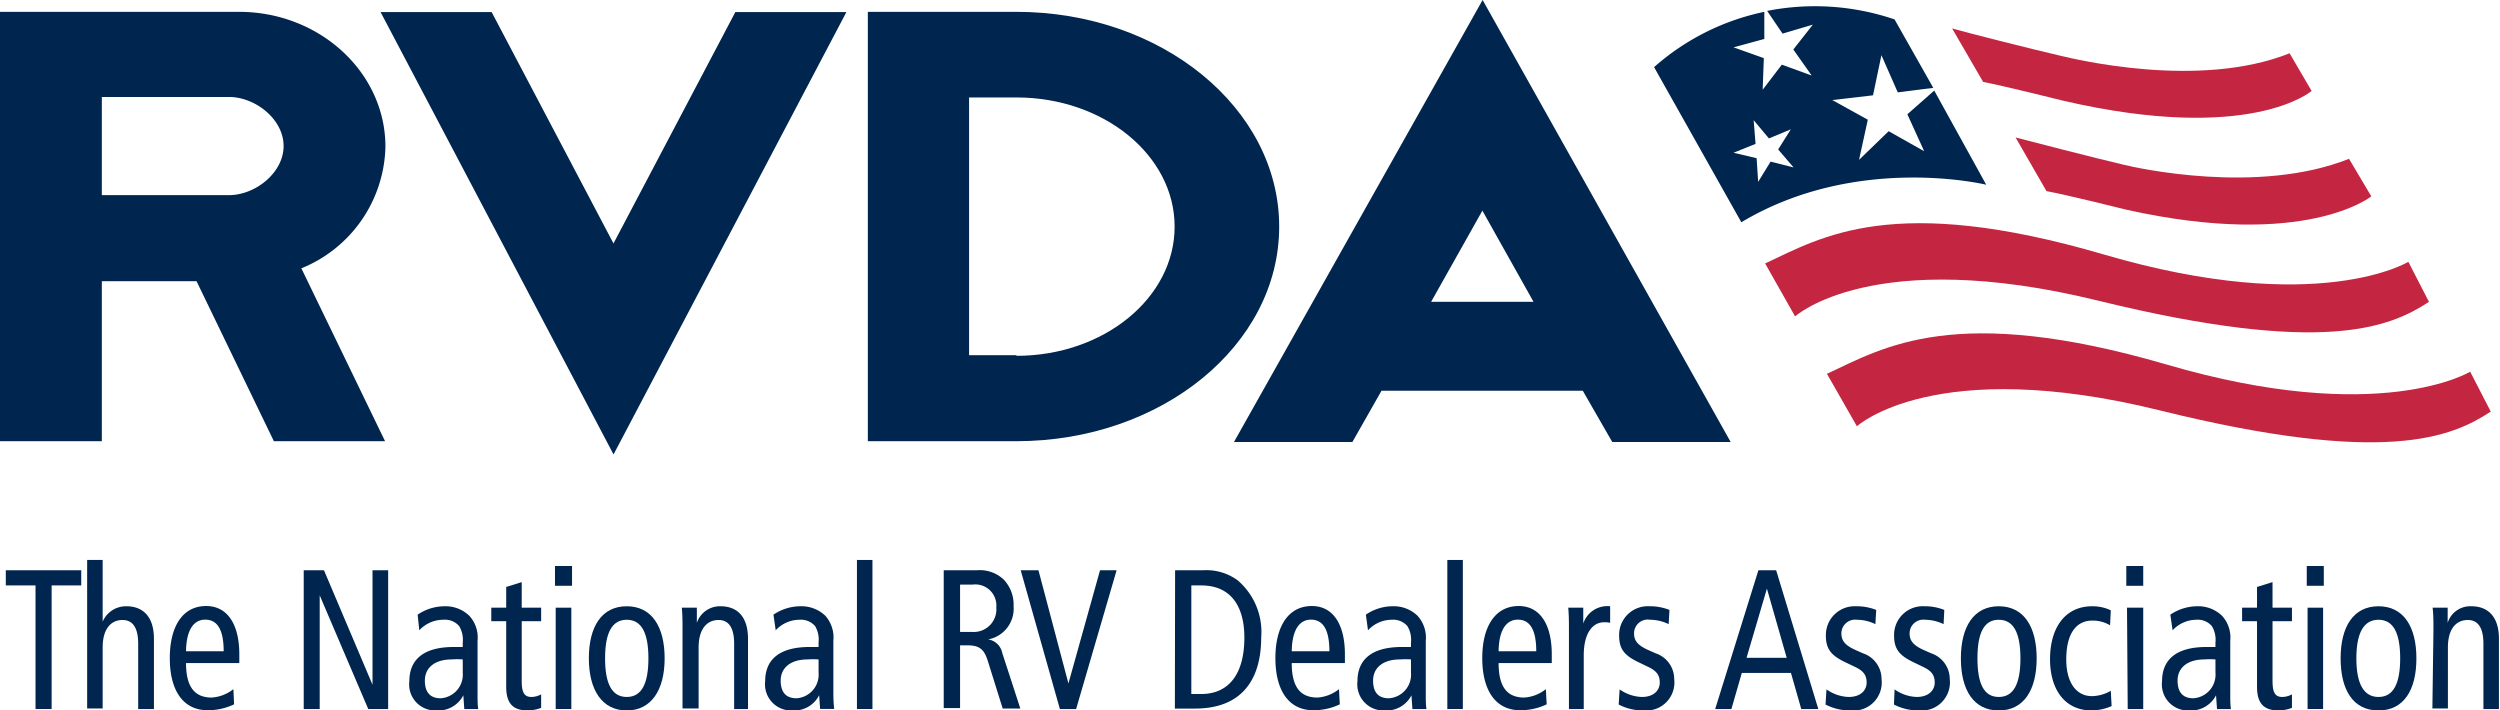
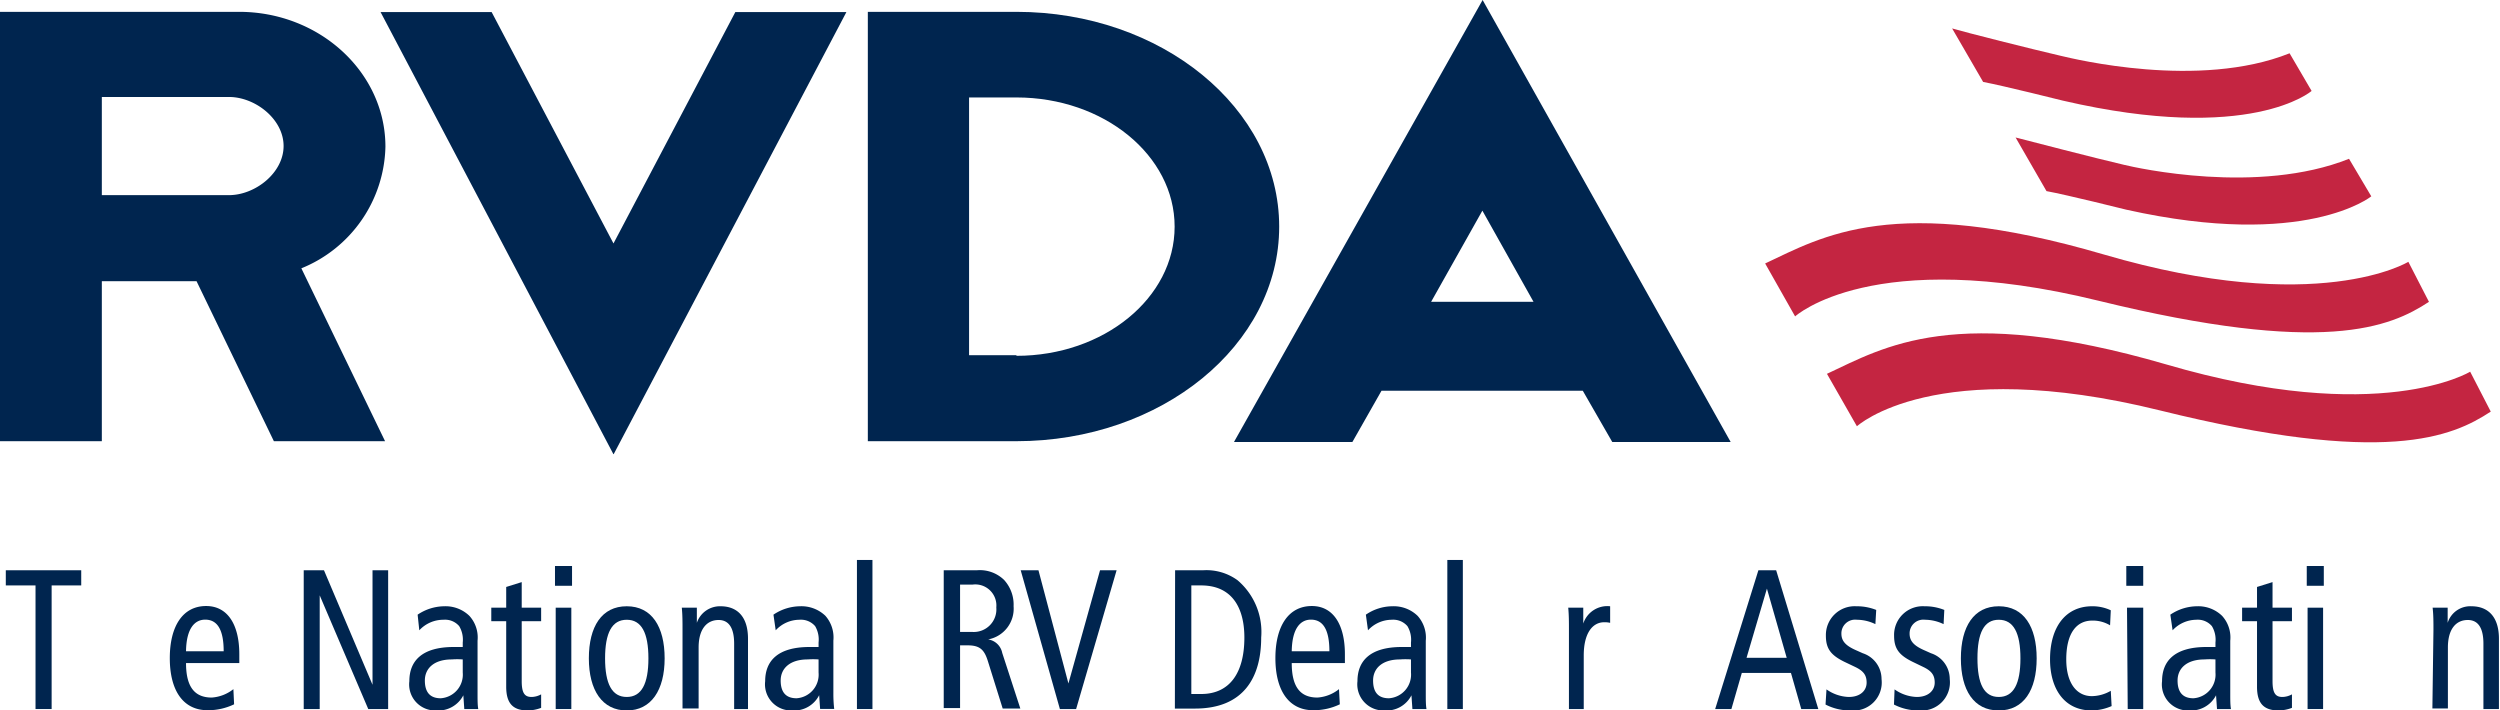
<svg xmlns="http://www.w3.org/2000/svg" viewBox="0 0 211.13 60">
  <defs>
    <style>.cls-1{fill:#00254f;}.cls-2{fill:#c42541;}</style>
  </defs>
  <title>logo-rvda</title>
  <g id="Layer_2" data-name="Layer 2">
    <g id="Layer_1-2" data-name="Layer 1">
      <path class="cls-1" d="M32.55,12.39C32.55,6.12,27,1,20.19,1H0V37.26H8.6V23.75h8l6.53,13.51h9.39l-7.07-14.6A11.35,11.35,0,0,0,32.55,12.39ZM8.6,8.19H19.34c2.2,0,4.61,1.86,4.61,4.14s-2.41,4.15-4.61,4.15H8.6Z" />
      <polygon class="cls-1" points="62.1 1.02 51.81 20.56 41.52 1.02 32.14 1.02 51.8 38.35 51.83 38.35 71.48 1.02 62.1 1.02" />
      <path class="cls-1" d="M85.84,1H73.29V37.26H85.84c12.25,0,22.19-8.11,22.19-18.12S98.09,1,85.84,1Zm0,29h-4V8.23h4c7.38,0,13.36,4.89,13.36,10.91S93.22,30.05,85.84,30.05Z" />
      <path class="cls-1" d="M136.16,37.33h10L125.21,0h0l-21,37.33h10L116.67,33h17Zm-15.3-11.84,4.33-7.7,4.32,7.7Z" />
-       <path class="cls-1" d="M163.35,7.65l-2.27,2,1.42,3.12-3-1.69L157,13.5l.74-3.39-3-1.66,3.44-.4.71-3.39,1.38,3.14,3-.38L160,1.64A20.86,20.86,0,0,0,149.24.92l1.3,1.92,2.56-.76-1.65,2.1L153,6.38l-2.52-.92-1.62,2.12.1-2.67L146.4,4,149,3.29,149,1a20.27,20.27,0,0,0-9.31,4.67l7.37,13.1c9.73-5.83,20.68-3.17,20.68-3.17Zm-13.82,6-1.05,1.71-.13-2-1.95-.46,1.86-.75-.16-2,1.29,1.54,1.85-.77-1.07,1.7,1.3,1.52Z" />
      <path class="cls-1" d="M3,49.44H.49V48.16H6.86v1.28H4.36V59.88H3Z" />
-       <path class="cls-1" d="M7.36,47.29H8.67V52.5h0a2.14,2.14,0,0,1,2-1.3c1.39,0,2.33.86,2.33,2.74v5.94H11.67V54.36c0-1.36-.47-2-1.32-2-1,0-1.68.77-1.68,2.32v5.15H7.36Z" />
      <path class="cls-1" d="M15.71,56c0,2,.72,2.91,2.17,2.91a3.29,3.29,0,0,0,1.83-.71l.06,1.28a5.07,5.07,0,0,1-2.23.5c-2.11,0-3.2-1.71-3.2-4.4s1.09-4.4,3.07-4.4c1.8,0,2.8,1.55,2.8,4.07V56ZM18.89,55c0-1.78-.51-2.67-1.56-2.67-.84,0-1.59.67-1.62,2.67Z" />
      <path class="cls-1" d="M25.65,48.16h1.71l4.1,9.67h0V48.16h1.32V59.88H31.1L27,50.28h0v9.6H25.65Z" />
      <path class="cls-1" d="M35.27,51.91a4.08,4.08,0,0,1,2.25-.71,2.89,2.89,0,0,1,2.12.81,2.71,2.71,0,0,1,.69,2.1v4.46c0,.51,0,1,.06,1.31H39.21l-.08-1.16h0A2.38,2.38,0,0,1,36.86,60a2.2,2.2,0,0,1-2.29-2.47c0-1.66,1-2.89,3.75-2.89h.76v-.38a2.23,2.23,0,0,0-.3-1.38,1.56,1.56,0,0,0-1.32-.54,2.76,2.76,0,0,0-2.05.89Zm3.81,3.78a6.14,6.14,0,0,0-.92,0c-1.55,0-2.28.79-2.28,1.78s.44,1.5,1.34,1.5a2,2,0,0,0,1.86-2.17Z" />
      <path class="cls-1" d="M45.7,59.78a3.37,3.37,0,0,1-1.11.22c-1.2,0-1.84-.52-1.84-2V52.46H41.49V51.32h1.26V49.57l1.31-.41v2.16H45.7v1.14H44.06v5.06c0,1,.24,1.34.83,1.34a1.74,1.74,0,0,0,.81-.22Z" />
      <path class="cls-1" d="M48.31,47.8v1.67H46.87V47.8Zm-1.38,3.52h1.32v8.56H46.93Z" />
      <path class="cls-1" d="M52.93,51.2c2.11,0,3.2,1.72,3.2,4.4S55,60,52.93,60s-3.2-1.71-3.2-4.4S50.82,51.2,52.93,51.2Zm0,7.66c1.25,0,1.83-1.11,1.83-3.26s-.58-3.26-1.83-3.26S51.1,53.45,51.1,55.6,51.68,58.86,52.93,58.86Z" />
      <path class="cls-1" d="M57.64,53.17c0-.62,0-1.24-.06-1.85h1.27l0,1.28h0a2.06,2.06,0,0,1,2-1.4c1.39,0,2.32.86,2.32,2.74v5.94H62V54.36c0-1.36-.47-2-1.31-2-1,0-1.69.77-1.69,2.32v5.15H57.64Z" />
      <path class="cls-1" d="M65.32,51.91a4.08,4.08,0,0,1,2.25-.71A2.92,2.92,0,0,1,69.7,52a2.76,2.76,0,0,1,.68,2.1v4.46a11.07,11.07,0,0,0,.07,1.31H69.26l-.08-1.16h0A2.36,2.36,0,0,1,66.92,60a2.21,2.21,0,0,1-2.3-2.47c0-1.66,1-2.89,3.75-2.89h.76v-.38a2.24,2.24,0,0,0-.29-1.38,1.58,1.58,0,0,0-1.33-.54,2.74,2.74,0,0,0-2,.89Zm3.81,3.78a6.14,6.14,0,0,0-.92,0c-1.54,0-2.28.79-2.28,1.78s.44,1.5,1.35,1.5a2,2,0,0,0,1.85-2.17Z" />
      <path class="cls-1" d="M72.37,47.29h1.31V59.88H72.37Z" />
      <path class="cls-1" d="M79.7,48.16h2.8a2.94,2.94,0,0,1,2.29.81,3.09,3.09,0,0,1,.81,2.23A2.64,2.64,0,0,1,83.45,54v0a1.43,1.43,0,0,1,1.19,1.14l1.53,4.7H84.68l-1.25-4c-.31-1-.7-1.34-1.73-1.34h-.62v5.3H79.7Zm1.38,5.21h1.06a1.91,1.91,0,0,0,2-2.07,1.78,1.78,0,0,0-2-1.93H81.08Z" />
      <path class="cls-1" d="M86.2,48.16h1.5l2.53,9.56h0l2.67-9.56H94.3L90.88,59.88H89.51Z" />
      <path class="cls-1" d="M99.24,48.16h2.37a4.47,4.47,0,0,1,2.9.84,5.73,5.73,0,0,1,2,4.84c0,3.39-1.5,6-5.59,6h-1.7Zm1.37,10.45h.83c2.4,0,3.65-1.77,3.65-4.77,0-2.45-1-4.4-3.65-4.4h-.83Z" />
      <path class="cls-1" d="M109.09,56c0,2,.71,2.91,2.17,2.91a3.26,3.26,0,0,0,1.82-.71l.07,1.28a5.09,5.09,0,0,1-2.24.5c-2.1,0-3.2-1.71-3.2-4.4s1.1-4.4,3.08-4.4c1.79,0,2.79,1.55,2.79,4.07V56ZM112.27,55c0-1.78-.51-2.67-1.56-2.67-.84,0-1.59.67-1.62,2.67Z" />
      <path class="cls-1" d="M115.35,51.91a4,4,0,0,1,2.25-.71,2.89,2.89,0,0,1,2.12.81,2.75,2.75,0,0,1,.69,2.1v4.46c0,.51,0,1,.06,1.31h-1.19l-.08-1.16h0A2.36,2.36,0,0,1,116.94,60a2.21,2.21,0,0,1-2.3-2.47c0-1.66,1-2.89,3.75-2.89h.77v-.38a2.23,2.23,0,0,0-.3-1.38,1.58,1.58,0,0,0-1.33-.54,2.74,2.74,0,0,0-2,.89Zm3.81,3.78a6.28,6.28,0,0,0-.92,0c-1.55,0-2.28.79-2.28,1.78s.43,1.5,1.34,1.5a2,2,0,0,0,1.86-2.17Z" />
      <path class="cls-1" d="M122.23,47.29h1.31V59.88h-1.31Z" />
-       <path class="cls-1" d="M126.56,56c0,2,.71,2.91,2.17,2.91a3.26,3.26,0,0,0,1.82-.71l.07,1.28a5.09,5.09,0,0,1-2.24.5c-2.1,0-3.2-1.71-3.2-4.4s1.1-4.4,3.08-4.4c1.79,0,2.79,1.55,2.79,4.07V56ZM129.74,55c0-1.78-.51-2.67-1.56-2.67-.84,0-1.59.67-1.62,2.67Z" />
      <path class="cls-1" d="M132.5,53.17c0-.62,0-1.24-.06-1.85h1.27l0,1.34h0a2.14,2.14,0,0,1,2.27-1.46v1.4a2.07,2.07,0,0,0-.5-.05c-1,0-1.73.94-1.73,2.8v4.53H132.5Z" />
-       <path class="cls-1" d="M136.78,58.22a3.45,3.45,0,0,0,1.88.64c1,0,1.51-.56,1.51-1.21s-.28-1-1-1.34l-.87-.42c-1.14-.56-1.56-1.11-1.56-2.2a2.42,2.42,0,0,1,2.56-2.49,4.43,4.43,0,0,1,1.69.31l-.07,1.2a3.59,3.59,0,0,0-1.56-.37A1.16,1.16,0,0,0,138,53.52c0,.69.47,1.07,1.34,1.44l.47.21a2.29,2.29,0,0,1,1.58,2.18A2.37,2.37,0,0,1,138.86,60a4.51,4.51,0,0,1-2.16-.5Z" />
      <path class="cls-1" d="M150,48.16l3.56,11.72h-1.44l-.87-3.05h-4.15l-.88,3.05h-1.37l3.65-11.72Zm.89,7.39-1.67-5.84h0l-1.72,5.84Z" />
      <path class="cls-1" d="M154.25,58.22a3.45,3.45,0,0,0,1.88.64c1,0,1.51-.56,1.51-1.21s-.28-1-1-1.34l-.88-.42c-1.14-.56-1.56-1.11-1.56-2.2a2.43,2.43,0,0,1,2.56-2.49,4.43,4.43,0,0,1,1.69.31l-.07,1.2a3.59,3.59,0,0,0-1.56-.37,1.16,1.16,0,0,0-1.31,1.18c0,.69.47,1.07,1.34,1.44l.47.21a2.29,2.29,0,0,1,1.58,2.18A2.37,2.37,0,0,1,156.33,60a4.51,4.51,0,0,1-2.16-.5Z" />
      <path class="cls-1" d="M160,58.22a3.42,3.42,0,0,0,1.87.64c1,0,1.52-.56,1.52-1.21s-.28-1-1-1.34l-.87-.42c-1.14-.56-1.56-1.11-1.56-2.2a2.42,2.42,0,0,1,2.56-2.49,4.38,4.38,0,0,1,1.68.31l-.06,1.2a3.62,3.62,0,0,0-1.56-.37,1.16,1.16,0,0,0-1.31,1.18c0,.69.47,1.07,1.34,1.44l.47.21a2.29,2.29,0,0,1,1.58,2.18A2.38,2.38,0,0,1,162.11,60a4.51,4.51,0,0,1-2.16-.5Z" />
      <path class="cls-1" d="M168.8,51.2c2.11,0,3.2,1.72,3.2,4.4s-1.09,4.4-3.2,4.4-3.2-1.71-3.2-4.4S166.7,51.2,168.8,51.2Zm0,7.66c1.25,0,1.83-1.11,1.83-3.26s-.58-3.26-1.83-3.26S167,53.45,167,55.6,167.55,58.86,168.8,58.86Z" />
      <path class="cls-1" d="M178.2,52.81a2.83,2.83,0,0,0-1.51-.4c-1.28,0-2.19,1-2.19,3.28,0,2,.88,3.1,2.16,3.1a3.26,3.26,0,0,0,1.6-.45l.07,1.29a4.37,4.37,0,0,1-1.67.37c-2.38,0-3.53-1.9-3.53-4.31,0-2.77,1.34-4.49,3.56-4.49a3.62,3.62,0,0,1,1.57.34Z" />
      <path class="cls-1" d="M181,47.8v1.67h-1.43V47.8Zm-1.37,3.52H181v8.56h-1.31Z" />
      <path class="cls-1" d="M183.29,51.91a4.08,4.08,0,0,1,2.25-.71,2.89,2.89,0,0,1,2.12.81,2.71,2.71,0,0,1,.69,2.1v4.46c0,.51,0,1,.06,1.31h-1.18l-.08-1.16h0A2.38,2.38,0,0,1,184.88,60a2.2,2.2,0,0,1-2.29-2.47c0-1.66,1-2.89,3.75-2.89h.76v-.38a2.23,2.23,0,0,0-.3-1.38,1.56,1.56,0,0,0-1.32-.54,2.76,2.76,0,0,0-2,.89Zm3.81,3.78a6.14,6.14,0,0,0-.92,0c-1.55,0-2.28.79-2.28,1.78s.44,1.5,1.34,1.5a2,2,0,0,0,1.86-2.17Z" />
      <path class="cls-1" d="M193.56,59.78a3.37,3.37,0,0,1-1.1.22c-1.21,0-1.85-.52-1.85-2V52.46h-1.26V51.32h1.26V49.57l1.31-.41v2.16h1.64v1.14h-1.64v5.06c0,1,.24,1.34.83,1.34a1.74,1.74,0,0,0,.81-.22Z" />
      <path class="cls-1" d="M196.25,47.8v1.67h-1.44V47.8Zm-1.37,3.52h1.31v8.56h-1.31Z" />
-       <path class="cls-1" d="M200.87,51.2c2.11,0,3.2,1.72,3.2,4.4S203,60,200.87,60s-3.2-1.71-3.2-4.4S198.76,51.2,200.87,51.2Zm0,7.66c1.25,0,1.83-1.11,1.83-3.26s-.58-3.26-1.83-3.26S199,53.45,199,55.6,199.62,58.86,200.87,58.86Z" />
      <path class="cls-1" d="M205.51,53.17c0-.62,0-1.24-.07-1.85h1.27l0,1.28h0a2,2,0,0,1,2-1.4c1.39,0,2.33.86,2.33,2.74v5.94h-1.31V54.36c0-1.36-.47-2-1.32-2-1,0-1.68.77-1.68,2.32v5.15h-1.31Z" />
      <path class="cls-2" d="M149.07,22.25l2.53,4.47s6.55-6,25.59-1.33,24.67,2.25,27.94.1l-1.74-3.38s-7.62,4.68-25.69-.61C159.89,16.28,153.88,20,149.07,22.25Z" />
      <path class="cls-2" d="M154.29,31.57,156.82,36s6.55-6.05,25.59-1.34,24.67,2.25,27.94.1l-1.74-3.37s-7.62,4.68-25.69-.62C165.11,25.59,159.11,29.32,154.29,31.57Z" />
      <path class="cls-2" d="M167.48,6.92c1.71.32,6.74,1.58,6.74,1.58,15.87,3.68,21-.82,21-.82L193.36,4.5c-7.67,3.07-18.23.47-19.34.21-2.42-.56-8.13-2-9.16-2.31Z" />
      <path class="cls-2" d="M198.38,13.41c-7.68,3.07-17.93.77-19,.51-2.42-.56-8.15-2.05-9.16-2.31l2.61,4.53c1.71.31,6.75,1.57,6.75,1.57,15.15,3.38,20.68-1.13,20.68-1.13Z" />
    </g>
  </g>
</svg>